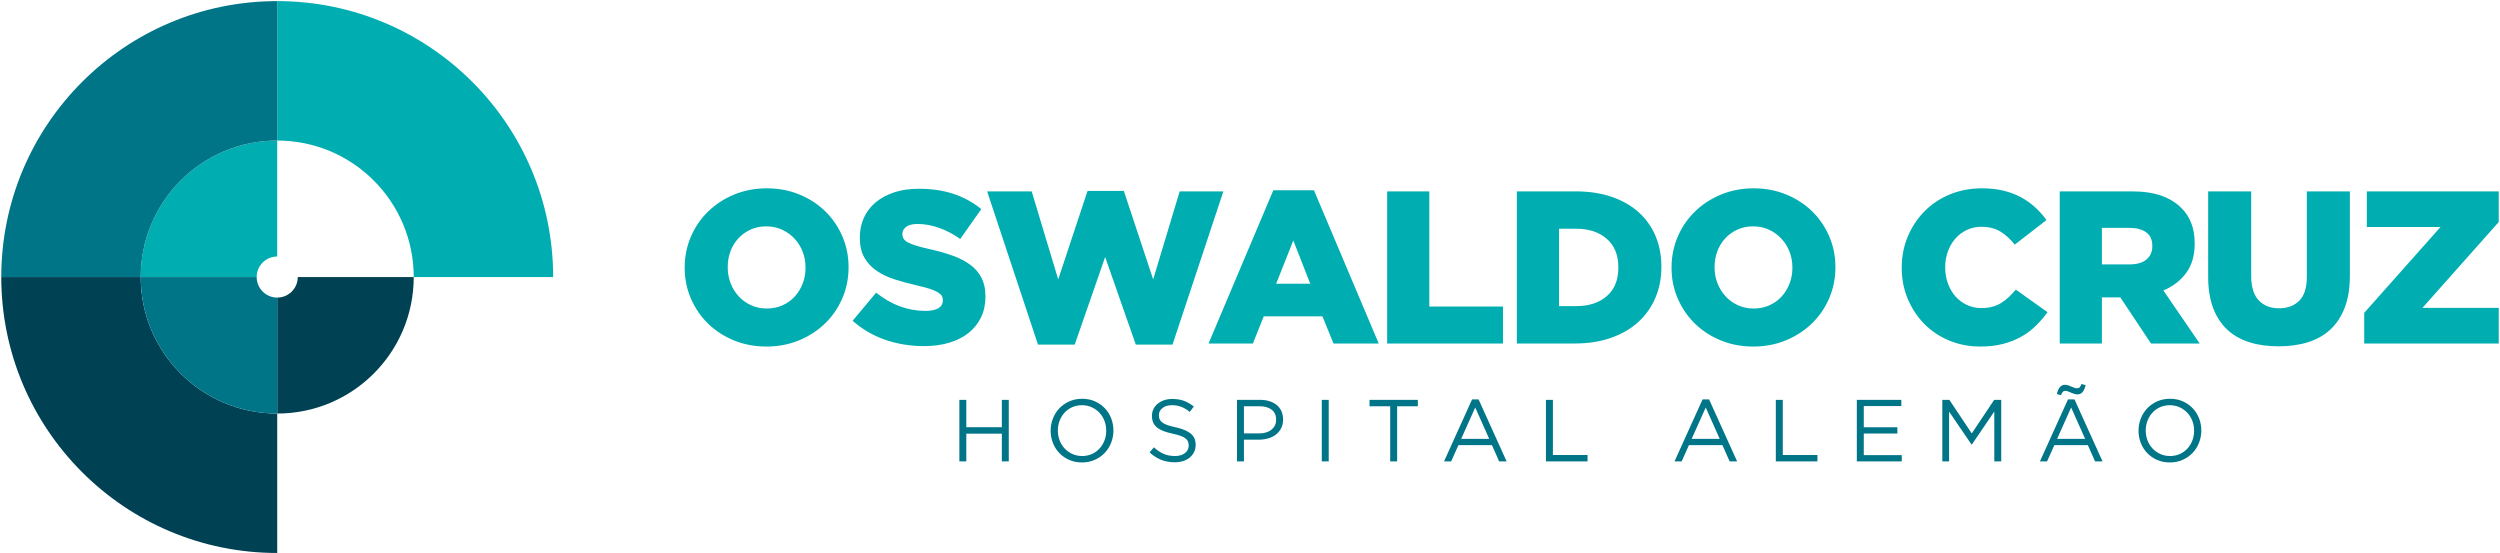
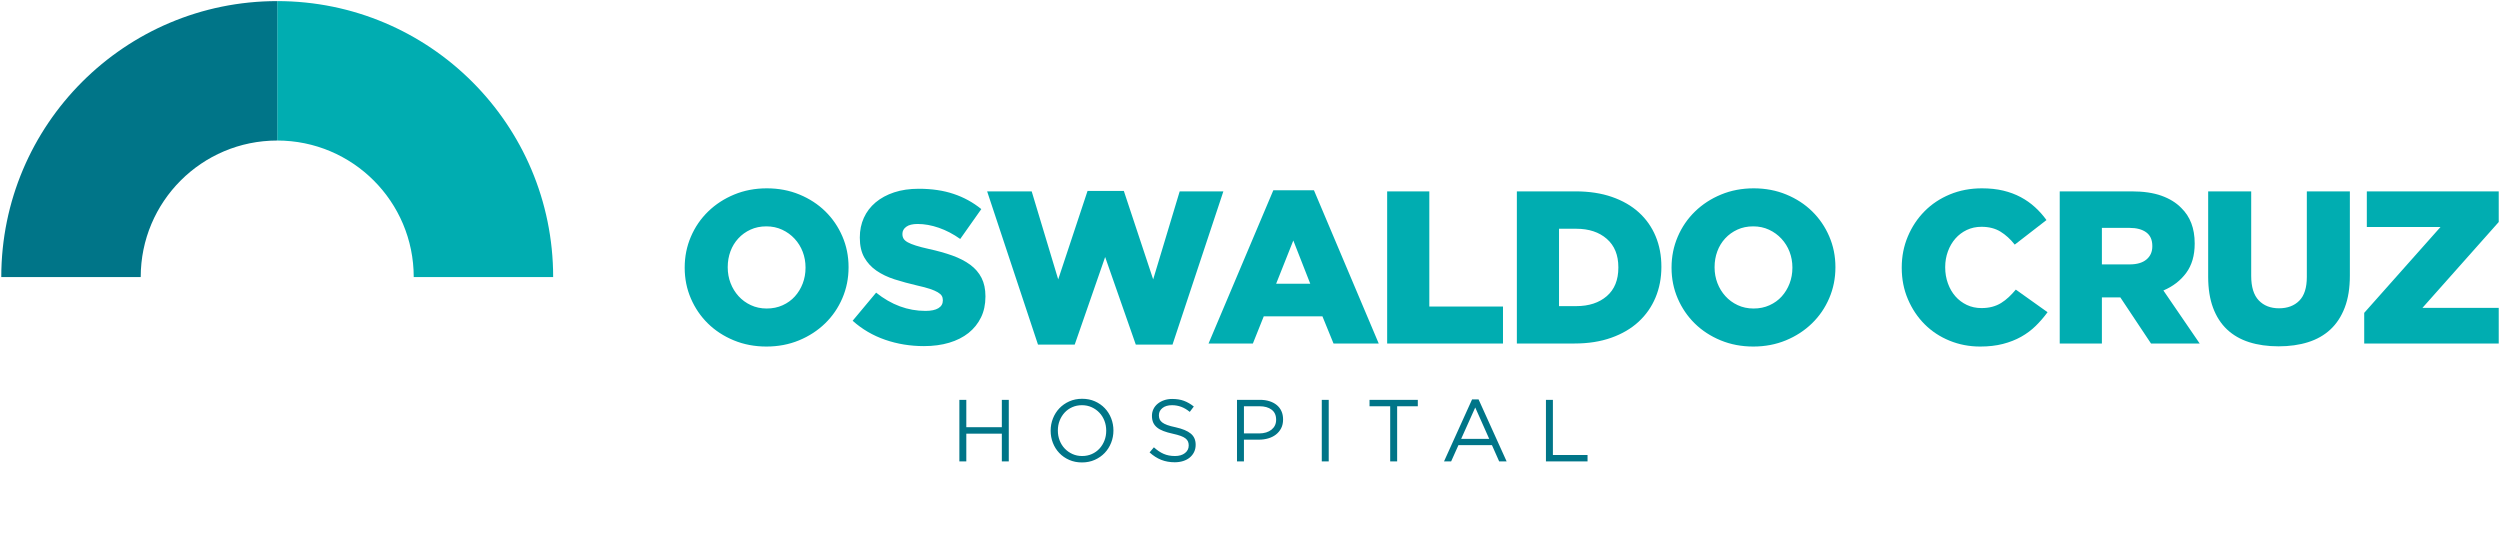
<svg xmlns="http://www.w3.org/2000/svg" width="1812" height="401" viewBox="0 0 1812 401" fill="none">
  <path d="M555.731 223.61C559.931 223.61 563.791 222.822 567.257 221.247C570.748 219.672 573.688 217.545 576.104 214.868C578.519 212.189 580.436 209.065 581.801 205.495C583.166 201.924 583.849 198.144 583.849 194.153V193.838C583.849 189.848 583.166 186.067 581.801 182.497C580.436 178.927 578.467 175.776 575.946 173.046C573.426 170.316 570.433 168.137 566.942 166.509C563.476 164.881 559.616 164.068 555.416 164.068C551.215 164.068 547.383 164.855 543.97 166.43C540.531 168.005 537.59 170.132 535.122 172.81C532.655 175.487 530.738 178.611 529.425 182.182C528.113 185.752 527.457 189.533 527.457 193.523V193.838C527.457 197.829 528.139 201.609 529.504 205.18C530.87 208.75 532.812 211.9 535.28 214.631C537.748 217.362 540.714 219.541 544.206 221.169C547.672 222.796 551.53 223.61 555.731 223.61ZM555.495 251.175C546.989 251.175 539.113 249.679 531.867 246.687C524.621 243.693 518.373 239.624 513.123 234.479C507.872 229.333 503.75 223.295 500.757 216.364C497.764 209.433 496.268 202.03 496.268 194.153V193.838C496.268 185.963 497.764 178.533 500.757 171.55C503.75 164.566 507.924 158.476 513.28 153.278C518.636 148.079 524.937 143.984 532.182 140.991C539.428 137.998 547.304 136.501 555.81 136.501C564.316 136.501 572.192 137.998 579.438 140.991C586.684 143.984 592.932 148.053 598.183 153.199C603.434 158.344 607.555 164.383 610.548 171.314C613.541 178.244 615.037 185.648 615.037 193.523V193.838C615.037 201.714 613.541 209.144 610.548 216.128C607.555 223.111 603.381 229.202 598.025 234.4C592.669 239.598 586.369 243.693 579.123 246.687C571.877 249.679 564.001 251.175 555.495 251.175ZM1271.01 223.61C1275.21 223.61 1279.07 222.822 1282.53 221.247C1286.02 219.672 1288.97 217.545 1291.38 214.868C1293.8 212.189 1295.71 209.065 1297.08 205.495C1298.44 201.924 1299.13 198.144 1299.13 194.153V193.838C1299.13 189.848 1298.44 186.067 1297.08 182.497C1295.71 178.927 1293.74 175.776 1291.22 173.046C1288.7 170.316 1285.71 168.137 1282.22 166.509C1278.75 164.881 1274.89 164.068 1270.69 164.068C1266.49 164.068 1262.66 164.855 1259.25 166.43C1255.81 168.005 1252.87 170.132 1250.4 172.81C1247.93 175.487 1246.02 178.611 1244.7 182.182C1243.39 185.752 1242.73 189.533 1242.73 193.523V193.838C1242.73 197.829 1243.42 201.609 1244.78 205.18C1246.15 208.75 1248.09 211.9 1250.56 214.631C1253.02 217.362 1255.99 219.541 1259.48 221.169C1262.95 222.796 1266.81 223.61 1271.01 223.61ZM1270.77 251.175C1262.27 251.175 1254.39 249.679 1247.14 246.687C1239.9 243.693 1233.65 239.624 1228.4 234.479C1223.15 229.333 1219.03 223.295 1216.03 216.364C1213.04 209.433 1211.54 202.03 1211.54 194.153V193.838C1211.54 185.963 1213.04 178.533 1216.03 171.55C1219.03 164.566 1223.2 158.476 1228.56 153.278C1233.91 148.079 1240.21 143.984 1247.46 140.991C1254.71 137.998 1262.58 136.501 1271.09 136.501C1279.59 136.501 1287.47 137.998 1294.71 140.991C1301.96 143.984 1308.21 148.053 1313.46 153.199C1318.71 158.344 1322.83 164.383 1325.82 171.314C1328.82 178.244 1330.31 185.648 1330.31 193.523V193.838C1330.31 201.714 1328.82 209.144 1325.82 216.128C1322.83 223.111 1318.66 229.202 1313.3 234.4C1307.95 239.598 1301.65 243.693 1294.4 246.687C1287.15 249.679 1279.28 251.175 1270.77 251.175ZM669.667 250.86C659.796 250.86 650.424 249.338 641.55 246.266C632.677 243.195 624.827 238.601 618.001 232.483L635.013 212.111C646.04 220.932 657.958 225.342 670.77 225.342C674.865 225.342 677.989 224.686 680.142 223.374C682.295 222.061 683.372 220.197 683.372 217.781V217.492C683.372 216.337 683.109 215.313 682.583 214.421C682.059 213.528 681.087 212.662 679.67 211.822C678.252 210.982 676.361 210.168 673.999 209.38C671.636 208.593 668.564 207.779 664.784 206.939C658.903 205.574 653.443 204.077 648.402 202.476C643.361 200.848 638.977 198.748 635.249 196.175C631.521 193.602 628.581 190.399 626.429 186.593C624.276 182.76 623.199 178.008 623.199 172.363V172.048C623.199 166.903 624.171 162.177 626.114 157.898C628.056 153.593 630.891 149.865 634.619 146.714C638.347 143.59 642.837 141.149 648.087 139.416C653.338 137.683 659.271 136.816 665.887 136.816C675.338 136.816 683.765 138.051 691.169 140.545C698.572 143.013 705.267 146.688 711.252 151.545L695.973 173.204C690.932 169.633 685.76 166.929 680.457 165.092C675.154 163.254 670.035 162.335 665.099 162.335C661.423 162.335 658.667 163.017 656.829 164.383C654.992 165.748 654.073 167.428 654.073 169.423V169.738C654.073 170.972 654.362 172.074 654.939 173.02C655.517 173.965 656.514 174.831 657.932 175.619C659.35 176.406 661.293 177.194 663.76 177.981C666.228 178.77 669.352 179.583 673.133 180.423C679.433 181.788 685.13 183.39 690.224 185.201C695.316 187.039 699.649 189.271 703.219 191.896C706.79 194.521 709.52 197.698 711.41 201.399C713.3 205.127 714.246 209.564 714.246 214.683V214.998C714.246 220.669 713.169 225.71 711.016 230.094C708.863 234.505 705.845 238.259 701.959 241.357C698.074 244.429 693.401 246.791 687.939 248.419C682.479 250.047 676.388 250.86 669.667 250.86ZM715.476 138.706H747.768L766.985 202.502L788.25 138.391H814.556L835.82 202.502L855.038 138.706H886.7L849.84 249.758H823.219L801.009 186.278L778.956 249.758H752.335L715.476 138.706ZM949.678 205.652L937.392 174.306L924.948 205.652H949.678ZM922.9 137.919H952.356L999.297 248.97H966.533L958.499 229.281H915.969L908.093 248.97H875.959L922.9 137.919ZM1005.41 138.706H1035.97V222.192H1089.37V248.97H1005.41V138.706ZM1142.48 221.877C1151.64 221.877 1159.02 219.462 1164.61 214.631C1170.2 209.8 1172.98 202.922 1172.98 193.996V193.681C1172.98 184.86 1170.2 178.008 1164.61 173.125C1159.02 168.242 1151.64 165.8 1142.48 165.8H1129.98V221.877H1142.48ZM1099.42 138.706H1141.95C1151.82 138.706 1160.62 140.046 1168.33 142.724C1176.05 145.402 1182.56 149.156 1187.87 153.986C1193.17 158.817 1197.21 164.566 1200 171.235C1202.78 177.903 1204.17 185.228 1204.17 193.208V193.523C1204.17 201.505 1202.75 208.882 1199.92 215.655C1197.08 222.428 1192.99 228.283 1187.63 233.218C1182.28 238.154 1175.69 242.014 1167.86 244.796C1160.04 247.579 1151.19 248.97 1141.32 248.97H1099.42V138.706Z" fill="#00ADB1" />
  <path d="M1435.24 251.175C1427.36 251.175 1419.96 249.758 1413.03 246.923C1406.1 244.087 1400.09 240.123 1394.99 235.03C1389.9 229.937 1385.86 223.899 1382.87 216.915C1379.87 209.932 1378.38 202.345 1378.38 194.153V193.838C1378.38 185.858 1379.85 178.375 1382.79 171.392C1385.73 164.409 1389.77 158.318 1394.92 153.12C1400.06 147.922 1406.18 143.853 1413.27 140.912C1420.36 137.972 1428.1 136.501 1436.5 136.501C1442.17 136.501 1447.32 137.053 1451.94 138.155C1456.56 139.258 1460.78 140.834 1464.62 142.881C1468.45 144.929 1471.92 147.371 1475.01 150.206C1478.11 153.041 1480.87 156.139 1483.28 159.5L1460.29 177.299C1457.14 173.308 1453.67 170.158 1449.89 167.848C1446.11 165.537 1441.54 164.383 1436.19 164.383C1432.3 164.383 1428.76 165.144 1425.55 166.667C1422.35 168.19 1419.59 170.263 1417.28 172.889C1414.97 175.514 1413.16 178.611 1411.85 182.182C1410.54 185.752 1409.88 189.533 1409.88 193.523V193.838C1409.88 197.934 1410.54 201.794 1411.85 205.416C1413.16 209.039 1414.97 212.163 1417.28 214.789C1419.59 217.414 1422.35 219.488 1425.55 221.011C1428.76 222.533 1432.3 223.295 1436.19 223.295C1439.02 223.295 1441.62 222.98 1443.98 222.35C1446.35 221.72 1448.5 220.801 1450.44 219.593C1452.38 218.385 1454.22 216.968 1455.95 215.34C1457.69 213.712 1459.39 211.9 1461.07 209.906L1484.07 226.287C1481.45 229.858 1478.58 233.166 1475.49 236.211C1472.39 239.257 1468.87 241.882 1464.93 244.087C1461 246.293 1456.58 248.025 1451.7 249.285C1446.82 250.545 1441.33 251.175 1435.24 251.175ZM1543.61 191.633C1548.86 191.633 1552.91 190.452 1555.74 188.089C1558.58 185.726 1560 182.55 1560 178.559V178.244C1560 173.834 1558.52 170.552 1555.59 168.399C1552.64 166.247 1548.6 165.17 1543.46 165.17H1523.45V191.633H1543.61ZM1492.89 138.706H1545.03C1553.54 138.706 1560.73 139.757 1566.61 141.857C1572.49 143.958 1577.27 146.898 1580.95 150.678C1587.46 156.979 1590.71 165.537 1590.71 176.354V176.669C1590.71 185.175 1588.66 192.211 1584.57 197.777C1580.47 203.342 1574.96 207.595 1568.03 210.536L1594.33 248.97H1559.05L1536.84 215.576H1536.52H1523.45V248.97H1492.89V138.706ZM1651.51 251.018C1643.64 251.018 1636.55 250.021 1630.25 248.025C1623.95 246.03 1618.59 242.959 1614.18 238.81C1609.77 234.662 1606.39 229.412 1604.02 223.059C1601.66 216.705 1600.48 209.223 1600.48 200.612V138.706H1631.67V199.982C1631.67 207.963 1633.48 213.87 1637.13 217.703C1640.78 221.535 1645.69 223.452 1651.83 223.452C1657.97 223.452 1662.88 221.614 1666.53 217.939C1670.18 214.264 1671.99 208.54 1671.99 200.769V138.706H1703.18V199.824C1703.18 208.75 1701.95 216.443 1699.48 222.901C1697.01 229.359 1693.55 234.662 1689.08 238.81C1684.62 242.959 1679.21 246.03 1672.86 248.025C1666.51 250.021 1659.39 251.018 1651.51 251.018ZM1713.58 226.76L1768.87 164.54H1715.47V138.706H1811.08V160.917L1755.79 223.137H1811.08V248.97H1713.58V226.76Z" fill="#00ADB1" />
  <path d="M695.348 289.8H700.383V309.621H726.131V289.8H731.165V334.412H726.131V314.336H700.383V334.412H695.348V289.8ZM1120.5 289.8H1125.54V329.76H1150.65V334.412H1120.5V289.8ZM784.326 330.524C786.875 330.524 789.223 330.046 791.368 329.09C793.514 328.134 795.351 326.828 796.881 325.171C798.41 323.514 799.611 321.581 800.481 319.372C801.352 317.162 801.788 314.783 801.788 312.234V312.106C801.788 309.557 801.352 307.167 800.481 304.936C799.611 302.706 798.389 300.762 796.817 299.105C795.245 297.448 793.386 296.131 791.241 295.154C789.095 294.176 786.748 293.687 784.198 293.687C781.649 293.687 779.302 294.165 777.156 295.121C775.011 296.077 773.173 297.384 771.643 299.041C770.114 300.698 768.913 302.631 768.042 304.841C767.171 307.05 766.736 309.429 766.736 311.979V312.106C766.736 314.655 767.171 317.045 768.042 319.276C768.913 321.507 770.135 323.45 771.707 325.107C773.279 326.765 775.137 328.081 777.283 329.059C779.429 330.036 781.777 330.524 784.326 330.524ZM784.198 335.177C780.8 335.177 777.709 334.561 774.926 333.328C772.143 332.097 769.753 330.429 767.755 328.325C765.758 326.223 764.219 323.779 763.135 320.996C762.052 318.214 761.51 315.292 761.51 312.234V312.106C761.51 309.047 762.063 306.116 763.167 303.311C764.272 300.507 765.822 298.053 767.819 295.95C769.816 293.847 772.217 292.169 775.021 290.915C777.825 289.662 780.927 289.036 784.326 289.036C787.725 289.036 790.816 289.651 793.599 290.883C796.382 292.116 798.772 293.783 800.768 295.886C802.765 297.99 804.306 300.432 805.389 303.215C806.473 305.998 807.014 308.919 807.014 311.979C807.056 312.021 807.056 312.064 807.014 312.106C807.014 315.165 806.462 318.097 805.357 320.901C804.253 323.705 802.701 326.159 800.705 328.262C798.708 330.365 796.307 332.043 793.503 333.297C790.699 334.55 787.597 335.177 784.198 335.177ZM851.444 335.049C847.875 335.049 844.614 334.465 841.661 333.297C838.709 332.128 835.894 330.334 833.217 327.911L836.34 324.215C838.677 326.339 841.034 327.922 843.414 328.963C845.793 330.004 848.534 330.524 851.636 330.524C854.652 330.524 857.063 329.813 858.869 328.389C860.675 326.966 861.578 325.149 861.578 322.94V322.813C861.578 321.793 861.408 320.87 861.068 320.041C860.728 319.212 860.133 318.458 859.273 317.779C858.423 317.098 857.243 316.482 855.735 315.93C854.216 315.377 852.294 314.847 849.947 314.336C847.397 313.784 845.166 313.147 843.276 312.424C841.375 311.702 839.813 310.831 838.581 309.811C837.349 308.792 836.425 307.602 835.83 306.242C835.235 304.883 834.938 303.29 834.938 301.463V301.336C834.938 299.594 835.299 297.979 836.021 296.492C836.743 295.005 837.763 293.72 839.081 292.636C840.397 291.552 841.948 290.703 843.732 290.087C845.517 289.471 847.471 289.162 849.596 289.162C852.867 289.162 855.725 289.619 858.168 290.533C860.611 291.446 862.98 292.816 865.274 294.643L862.343 298.531C860.26 296.832 858.168 295.599 856.065 294.835C853.962 294.07 851.763 293.687 849.469 293.687C846.537 293.687 844.221 294.378 842.522 295.759C840.823 297.14 839.973 298.85 839.973 300.889V301.017C839.973 302.079 840.142 303.024 840.482 303.853C840.823 304.682 841.438 305.446 842.331 306.147C843.223 306.848 844.455 307.485 846.027 308.059C847.599 308.633 849.617 309.174 852.081 309.685C857.053 310.789 860.717 312.319 863.075 314.273C865.434 316.227 866.612 318.904 866.612 322.303V322.43C866.612 324.342 866.23 326.074 865.476 327.625C864.722 329.175 863.681 330.503 862.353 331.608C861.025 332.713 859.432 333.562 857.562 334.157C855.693 334.752 853.653 335.049 851.444 335.049ZM912.668 314.146C914.495 314.146 916.174 313.912 917.682 313.444C919.201 312.977 920.496 312.298 921.58 311.427C922.663 310.556 923.502 309.525 924.076 308.325C924.649 307.135 924.936 305.786 924.936 304.299V304.171C924.936 300.974 923.842 298.553 921.644 296.917C919.455 295.27 916.545 294.453 912.923 294.453H901.61V314.146H912.668ZM896.576 289.8H913.273C915.781 289.8 918.064 290.129 920.124 290.788C922.185 291.446 923.949 292.381 925.414 293.592C926.88 294.803 928.006 296.279 928.792 298.022C929.578 299.764 929.971 301.739 929.971 303.948V304.076C929.971 306.498 929.504 308.611 928.569 310.417C927.634 312.223 926.37 313.742 924.777 314.974C923.184 316.206 921.325 317.13 919.201 317.746C917.076 318.362 914.825 318.671 912.445 318.671H901.61V334.412H896.576V289.8ZM958.022 289.8H963.057V334.412H958.022V289.8ZM1007.61 294.453H992.637V289.8H1027.63V294.453H1012.65V334.412H1007.61V294.453ZM1079.38 318.097L1069.25 295.345L1059.05 318.097H1079.38ZM1066.96 289.481H1071.67L1092 334.412H1086.59L1081.36 322.622H1057.08L1051.79 334.412H1046.63L1066.96 289.481Z" fill="#007588" />
-   <path d="M1246.45 318.097L1236.31 295.345L1226.12 318.097H1246.45ZM1234.02 289.481H1238.74L1259.07 334.412H1253.65L1248.42 322.622H1224.14L1218.85 334.412H1213.69L1234.02 289.481ZM1287.12 289.8H1292.16V329.76H1317.27V334.412H1287.12V289.8ZM1345.83 289.8H1378.08V294.325H1350.87V309.685H1375.21V314.21H1350.87V329.887H1378.4V334.412H1345.83V289.8ZM1407.79 289.8H1412.89L1429.14 314.146L1445.39 289.8H1450.49V334.412H1445.46V298.276L1429.21 322.176H1428.95L1412.7 298.34V334.412H1407.79V289.8ZM1490.79 285.594C1491.42 283.172 1492.21 281.451 1493.14 280.432C1494.08 279.412 1495.31 278.902 1496.84 278.902C1497.56 278.902 1498.31 279.04 1499.07 279.316C1499.84 279.593 1500.6 279.89 1501.36 280.209C1502.13 280.528 1502.85 280.814 1503.53 281.069C1504.21 281.324 1504.83 281.451 1505.38 281.451C1506.23 281.451 1506.88 281.217 1507.32 280.75C1507.77 280.283 1508.23 279.476 1508.69 278.328L1511.69 279.157C1511.05 281.579 1510.27 283.3 1509.33 284.319C1508.4 285.339 1507.16 285.849 1505.63 285.849C1504.91 285.849 1504.17 285.721 1503.4 285.467C1502.64 285.212 1501.87 284.925 1501.11 284.606C1500.35 284.287 1499.62 283.99 1498.94 283.714C1498.26 283.437 1497.65 283.3 1497.09 283.3C1496.25 283.3 1495.6 283.533 1495.15 284C1494.7 284.468 1494.25 285.275 1493.78 286.422L1490.79 285.594ZM1511.31 318.097L1501.17 295.345L1490.98 318.097H1511.31ZM1498.88 289.481H1503.59L1523.93 334.412H1518.51L1513.28 322.622H1489L1483.71 334.412H1478.55L1498.88 289.481ZM1572.82 330.524C1575.37 330.524 1577.72 330.046 1579.86 329.09C1582.01 328.134 1583.85 326.828 1585.38 325.171C1586.91 323.514 1588.11 321.581 1588.98 319.372C1589.85 317.162 1590.28 314.783 1590.28 312.234V312.106C1590.28 309.557 1589.85 307.167 1588.98 304.936C1588.11 302.706 1586.89 300.762 1585.31 299.105C1583.74 297.448 1581.88 296.131 1579.74 295.154C1577.59 294.176 1575.24 293.687 1572.69 293.687C1570.15 293.687 1567.8 294.165 1565.65 295.122C1563.51 296.078 1561.67 297.384 1560.14 299.041C1558.61 300.699 1557.41 302.631 1556.54 304.841C1555.67 307.05 1555.23 309.43 1555.23 311.979V312.106C1555.23 314.655 1555.67 317.045 1556.54 319.276C1557.41 321.507 1558.63 323.45 1560.2 325.107C1561.78 326.765 1563.63 328.081 1565.78 329.059C1567.93 330.036 1570.27 330.524 1572.82 330.524ZM1572.69 335.177C1569.3 335.177 1566.2 334.561 1563.42 333.328C1560.64 332.097 1558.25 330.429 1556.25 328.326C1554.25 326.223 1552.72 323.779 1551.63 320.996C1550.55 318.214 1550.01 315.292 1550.01 312.234V312.106C1550.01 309.047 1550.56 306.116 1551.66 303.311C1552.77 300.507 1554.32 298.053 1556.32 295.95C1558.31 293.847 1560.71 292.169 1563.52 290.915C1566.32 289.662 1569.42 289.036 1572.82 289.036C1576.22 289.036 1579.31 289.652 1582.1 290.883C1584.88 292.116 1587.27 293.784 1589.26 295.886C1591.26 297.99 1592.8 300.432 1593.89 303.215C1594.97 305.998 1595.51 308.919 1595.51 311.979C1595.55 312.021 1595.55 312.064 1595.51 312.106C1595.51 315.165 1594.96 318.097 1593.85 320.901C1592.75 323.705 1591.2 326.159 1589.2 328.262C1587.2 330.365 1584.8 332.043 1582 333.297C1579.2 334.55 1576.09 335.177 1572.69 335.177Z" fill="#007588" />
  <path fill-rule="evenodd" clip-rule="evenodd" d="M200.929 101.861C255.572 101.861 299.869 146.157 299.869 200.8H400.929C400.929 90.344 311.386 0.8 200.929 0.8V101.861Z" fill="#00ADB1" />
-   <path fill-rule="evenodd" clip-rule="evenodd" d="M200.929 185.907V101.86C146.286 101.86 101.99 146.157 101.99 200.8H186.036C186.036 192.575 192.704 185.907 200.929 185.907Z" fill="#00ADB1" />
  <path fill-rule="evenodd" clip-rule="evenodd" d="M101.99 200.8C101.99 146.157 146.287 101.861 200.93 101.861V0.8C90.473 0.8 0.93 90.344 0.93 200.8H101.99Z" fill="#007588" />
-   <path fill-rule="evenodd" clip-rule="evenodd" d="M215.823 200.8C215.823 209.025 209.155 215.693 200.93 215.693V299.74C255.573 299.74 299.87 255.443 299.87 200.8H215.823Z" fill="#004154" />
-   <path fill-rule="evenodd" clip-rule="evenodd" d="M200.93 299.74C146.287 299.74 101.99 255.443 101.99 200.8H0.93C0.93 311.257 90.473 400.8 200.93 400.8V299.74Z" fill="#004154" />
-   <path fill-rule="evenodd" clip-rule="evenodd" d="M101.99 200.8C101.99 255.443 146.286 299.74 200.929 299.74V215.693C192.705 215.693 186.036 209.025 186.036 200.8H101.99Z" fill="#007588" />
</svg>